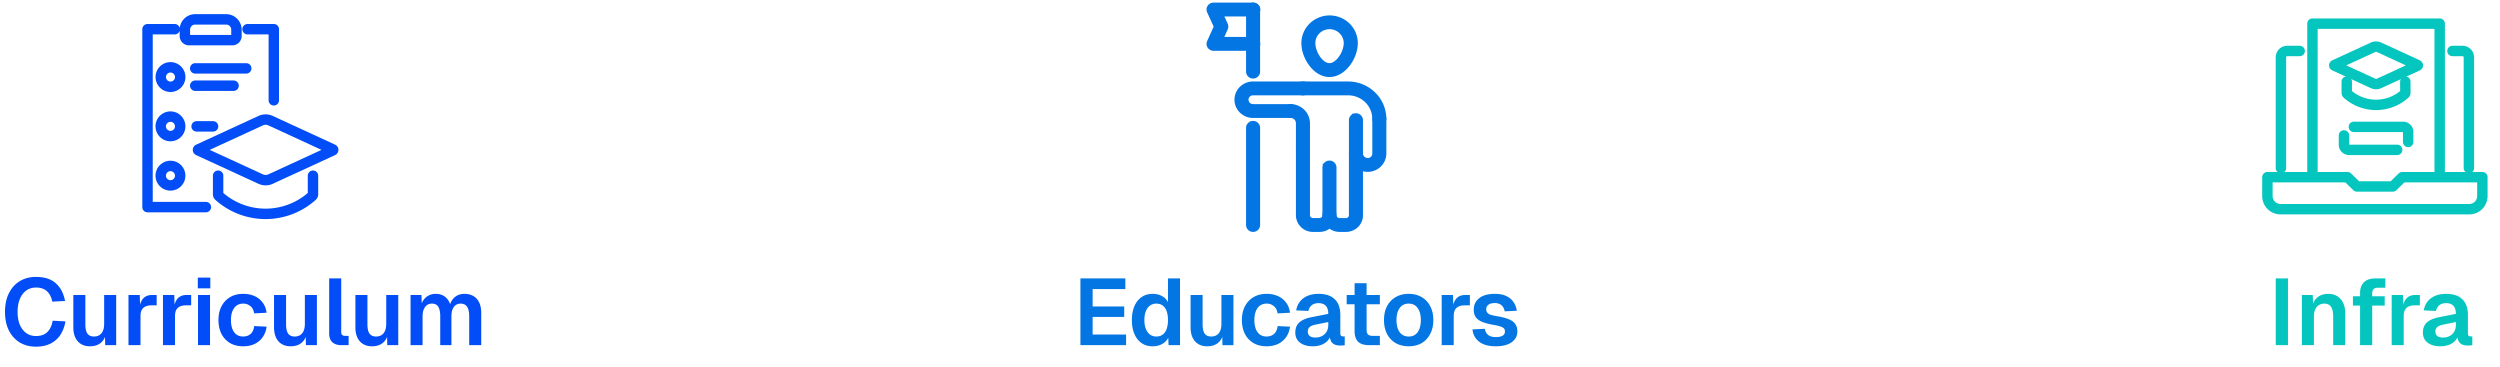
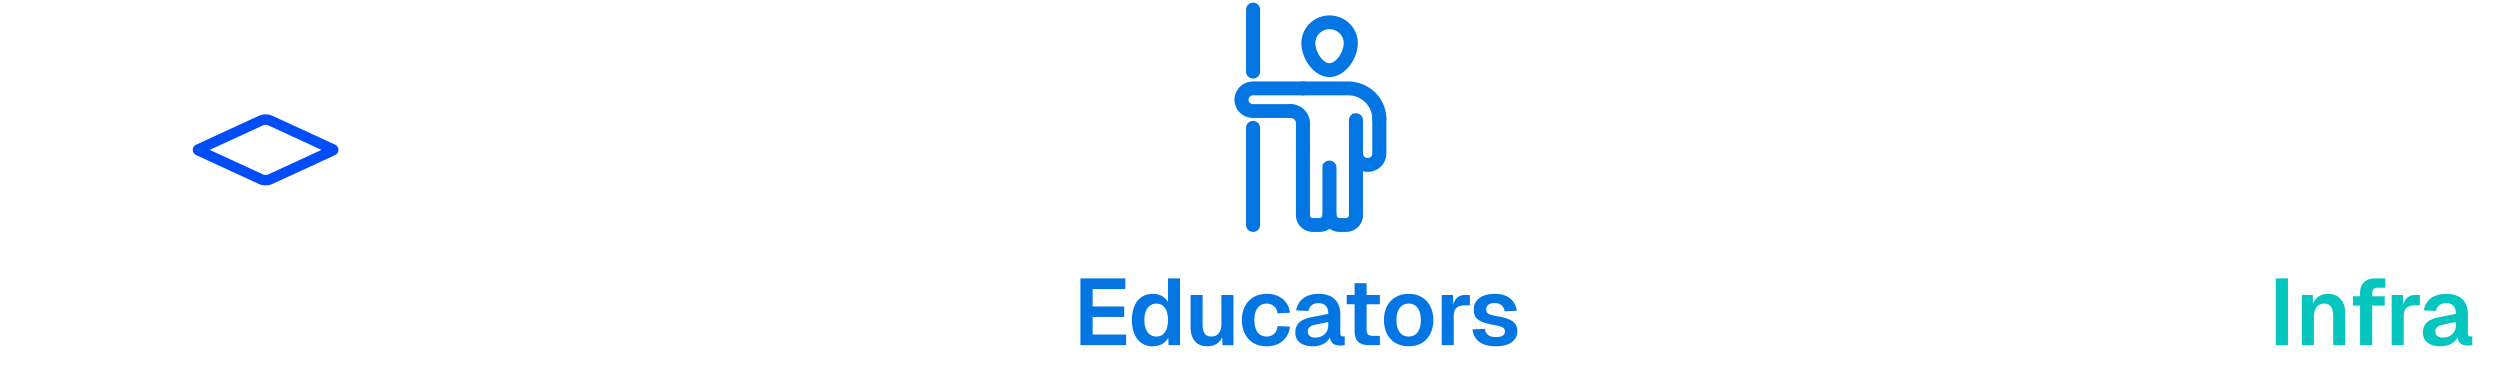
<svg xmlns="http://www.w3.org/2000/svg" width="266" height="39" fill="none">
-   <path fill="#024DF7" d="M3.822 36.885q-.969 0-1.71-.44-.74-.45-1.16-1.27-.42-.83-.42-1.99 0-1.14.41-1.97.41-.84 1.15-1.29.741-.46 1.74-.46 1.36 0 2.11.68.75.67.98 1.88l-1.36.07q-.13-.7-.56-1.1-.429-.4-1.17-.4-.6 0-1.04.32-.44.321-.68.9-.24.58-.24 1.37 0 .801.24 1.38.25.57.69.88.441.31 1.02.31.79 0 1.22-.43.44-.44.56-1.2l1.36.07a3.7 3.7 0 0 1-.54 1.44q-.4.6-1.06.93-.65.32-1.54.32m5.74-.04q-.81 0-1.29-.53-.47-.54-.47-1.49v-3.44h1.28v3.12q0 .67.22.99.23.31.69.31.52 0 .8-.34.29-.35.29-1.01v-3.07h1.28v5.34h-1.17l-.03-1.47.16.05q-.12.76-.57 1.15t-1.19.39m4.107-.12v-5.34h1.2l.05 1.48-.11-.02q.12-.77.45-1.11.34-.35.92-.35h.49v1.1h-.5q-.41 0-.68.12a.84.84 0 0 0-.41.38q-.13.25-.13.66v3.08zm3.67 0v-5.34h1.2l.05 1.48-.11-.02q.12-.77.45-1.11.34-.35.92-.35h.49v1.1h-.5q-.41 0-.68.12a.84.84 0 0 0-.41.38q-.13.25-.13.66v3.08zm3.727 0v-5.34h1.28v5.34zm-.02-6.05v-1.14h1.33v1.14zm4.828 6.17q-.8 0-1.39-.34-.59-.35-.92-.98-.32-.63-.32-1.47t.32-1.46q.33-.63.92-.98t1.39-.35q.68 0 1.21.24t.86.69q.34.441.42 1.08l-1.32.07q-.08-.51-.4-.77a1.13 1.13 0 0 0-.77-.27q-.62 0-.96.47-.34.46-.34 1.28 0 .831.34 1.29t.96.46q.471 0 .78-.27.321-.27.39-.84l1.32.06a2.4 2.4 0 0 1-.41 1.11q-.33.47-.86.73-.53.25-1.22.25m5.043 0q-.81 0-1.29-.53-.47-.54-.47-1.49v-3.44h1.28v3.12q0 .67.22.99.231.31.69.31.52 0 .8-.34.29-.35.29-1.01v-3.07h1.28v5.34h-1.17l-.03-1.47.16.05q-.12.76-.57 1.15t-1.19.39m5.387-.12q-.579 0-.93-.3-.35-.3-.35-.96v-5.84h1.28v5.71q0 .201.1.3a.43.43 0 0 0 .3.1h.39v.99zm3.27.12q-.81 0-1.29-.53-.469-.54-.47-1.49v-3.44h1.28v3.12q0 .67.22.99.231.31.69.31.522 0 .8-.34.29-.35.29-1.01v-3.07h1.28v5.34h-1.17l-.03-1.47.16.05q-.12.76-.57 1.15t-1.19.39m4.108-.12v-5.34h1.16l.04 1.31-.12-.06q.09-.43.31-.73a1.55 1.55 0 0 1 1.27-.64q.68 0 1.1.39.42.381.53 1.05h-.17q.09-.47.31-.78a1.5 1.5 0 0 1 .55-.49q.34-.17.76-.17.55 0 .95.24.4.23.61.68.22.45.22 1.11v3.43h-1.28v-3.1q0-.66-.23-.99-.22-.33-.68-.33a.88.88 0 0 0-.53.16q-.22.16-.34.47-.11.3-.11.73v3.06h-1.19v-3.06q0-.66-.2-1.01-.201-.35-.69-.35a.88.88 0 0 0-.53.16q-.21.16-.34.47-.12.3-.12.73v3.06z" />
  <path fill="#05C6BF" d="M242.141 36.725v-7.1h1.3v7.1zm2.778 0v-5.34h1.16l.05 1.5-.15-.06q.08-.56.33-.9t.61-.5.79-.16q.59 0 .99.26.41.261.62.72.21.45.21 1.05v3.43h-1.28v-3.02q0-.45-.09-.76a.88.88 0 0 0-.3-.47q-.2-.17-.54-.17-.51 0-.82.36-.3.36-.3 1.04v3.02zm6.193 0v-5.55q0-.72.4-1.13.41-.42 1.25-.42h1.04v.99h-.8q-.31 0-.46.16-.14.16-.14.47v5.48zm-.76-4.21v-.99h3.38v.99zm4.123 4.21v-5.34h1.2l.05 1.48-.11-.02q.12-.77.45-1.11.34-.35.92-.35h.49v1.1h-.5q-.41 0-.68.12a.84.84 0 0 0-.41.38q-.13.25-.13.66v3.08zm5.18.12q-.84 0-1.35-.38-.51-.39-.51-1.08t.43-1.08 1.31-.56l1.77-.35q0-.57-.26-.85-.26-.29-.77-.29-.46 0-.73.22-.26.21-.36.61l-1.3-.06q.16-.85.78-1.3.62-.46 1.61-.46 1.14 0 1.72.58.59.57.59 1.64v1.94q0 .21.07.29.08.08.23.08h.17v.93a1 1 0 0 1-.2.03 4 4 0 0 1-.27.01q-.33 0-.59-.1a.8.8 0 0 1-.4-.37q-.14-.27-.14-.73l.11.08q-.08.351-.35.63a1.75 1.75 0 0 1-.66.42q-.399.15-.9.15m.26-.93q.43 0 .74-.17t.48-.47.17-.71v-.3l-1.38.28q-.43.09-.62.27a.6.6 0 0 0-.18.45q0 .31.2.48.21.17.59.17" />
-   <path stroke="#024DF7" stroke-linecap="round" stroke-linejoin="round" stroke-width="1.109" d="M21.906 22.036h-6.21V3.108h2.888M26.338 3.108h2.796v7.564M20.769 2.06h3.29a1.1 1.1 0 0 1 1.1 1.098v.671a.443.443 0 0 1-.444.443h-4.603a.443.443 0 0 1-.442-.442v-.672a1.1 1.1 0 0 1 1.099-1.099" />
-   <path stroke="#024DF7" stroke-linecap="round" stroke-linejoin="round" stroke-width="1.109" d="M18.14 9.233a1.035 1.035 0 1 0 0-2.07 1.035 1.035 0 0 0 0 2.07M19.144 13.681a1.035 1.035 0 1 0-2.016-.475 1.035 1.035 0 0 0 2.016.475M19.144 18.93a1.035 1.035 0 1 0-2.015-.476 1.035 1.035 0 0 0 2.015.476M20.772 7.276h5.426M20.772 9.118h4.08M20.918 13.446h1.752M33.302 18.696v1.98a.25.25 0 0 1-.087.186 7.445 7.445 0 0 1-9.92 0 .25.25 0 0 1-.088-.187v-1.979" />
  <path stroke="#024DF7" stroke-linecap="round" stroke-linejoin="round" stroke-width="1.109" d="m27.74 19.055-6.64-3.057a.06.06 0 0 1-.034-.052.06.06 0 0 1 .034-.05l6.64-3.059a1.25 1.25 0 0 1 1.043 0l6.64 3.058a.06.06 0 0 1 .033.051.06.06 0 0 1-.033.052l-6.64 3.057a1.25 1.25 0 0 1-1.043 0" />
  <path fill="#0376E4" d="M114.957 36.725v-7.1h4.78v1.13h-3.48v1.85h3.36v1.12h-3.36v1.87h3.56v1.13zm7.686.12q-.68 0-1.18-.34-.49-.34-.76-.97t-.27-1.48.27-1.48.77-.97 1.17-.34q.56 0 .98.23.43.23.65.65v-2.52h1.28v7.1h-1.22l-.03-.79q-.22.43-.66.67t-1 .24m.39-1.04q.4 0 .67-.2a1.2 1.2 0 0 0 .42-.59q.15-.4.15-.96 0-.57-.15-.96a1.2 1.2 0 0 0-.42-.59q-.27-.2-.67-.2-.58 0-.93.47-.34.46-.34 1.28 0 .8.34 1.28.35.47.93.47m5.405 1.04q-.81 0-1.29-.53-.47-.54-.47-1.49v-3.44h1.28v3.12q0 .67.22.99.231.31.69.31.52 0 .8-.34.29-.35.29-1.01v-3.07h1.28v5.34h-1.17l-.03-1.47.16.05q-.12.76-.57 1.15t-1.19.39m6.329 0q-.8 0-1.39-.34a2.4 2.4 0 0 1-.92-.98q-.32-.63-.32-1.47t.32-1.46q.33-.63.92-.98t1.39-.35a2.9 2.9 0 0 1 1.21.24q.53.24.86.69.34.44.42 1.08l-1.32.07q-.08-.51-.4-.77a1.13 1.13 0 0 0-.77-.27q-.62 0-.96.47-.34.46-.34 1.28 0 .83.34 1.29t.96.46q.471 0 .78-.27.321-.27.39-.84l1.32.06q-.08.64-.41 1.11t-.86.73q-.53.25-1.22.25m4.912 0q-.84 0-1.35-.38-.51-.39-.51-1.08t.43-1.08 1.31-.56l1.77-.35q0-.57-.26-.85-.26-.29-.77-.29-.46 0-.73.22-.261.21-.36.61l-1.3-.06q.159-.85.78-1.3.62-.46 1.61-.46 1.14 0 1.72.58.59.57.59 1.64v1.94q0 .21.07.29.08.08.23.08h.17v.93a1 1 0 0 1-.2.03q-.13.01-.27.01-.33 0-.59-.1a.8.8 0 0 1-.4-.37q-.14-.27-.14-.73l.11.08q-.08.35-.35.63-.261.27-.66.42-.4.15-.9.15m.26-.93q.43 0 .74-.17.309-.17.48-.47t.17-.71v-.3l-1.38.28q-.43.09-.62.27a.6.6 0 0 0-.18.45q0 .31.2.48.21.17.59.17m5.738.81q-.8 0-1.18-.37-.37-.37-.37-1.16v-5.06h1.28v4.94q0 .37.16.52.16.14.5.14h.75v.99zm-2.39-4.35v-.99h3.53v.99zm6.6 4.47q-.79 0-1.39-.34a2.4 2.4 0 0 1-.92-.98q-.32-.63-.32-1.47 0-.85.32-1.47.33-.63.92-.97.6-.35 1.39-.35t1.38.35q.59.34.91.97.33.62.33 1.47 0 .84-.33 1.47-.32.63-.91.98-.59.34-1.38.34m0-1.04q.62 0 .95-.46.34-.46.34-1.29 0-.82-.34-1.28-.33-.47-.95-.47t-.96.47q-.34.46-.34 1.28 0 .83.34 1.29t.96.46m3.508.92v-5.34h1.2l.05 1.48-.11-.02q.12-.77.45-1.11.34-.35.92-.35h.49v1.1h-.5q-.41 0-.68.12a.84.84 0 0 0-.41.38q-.13.25-.13.66v3.08zm5.762.12q-.79 0-1.33-.23a1.9 1.9 0 0 1-.82-.64 1.8 1.8 0 0 1-.33-.93l1.31-.06q.07.42.35.65t.83.23q.45 0 .7-.14.26-.15.26-.46 0-.18-.09-.3t-.34-.21a5 5 0 0 0-.74-.18q-.82-.14-1.29-.34-.47-.21-.67-.52-.19-.31-.19-.77 0-.75.57-1.21.58-.47 1.69-.47.72 0 1.21.24.49.23.76.64.28.4.35.92l-1.29.06a1.3 1.3 0 0 0-.18-.47.8.8 0 0 0-.35-.3 1.15 1.15 0 0 0-.52-.11q-.45 0-.68.18a.58.58 0 0 0-.23.48q0 .21.1.35a.8.8 0 0 0 .35.23q.24.08.64.15.84.13 1.32.34.489.2.69.52.21.31.21.75 0 .51-.29.87-.28.36-.8.55-.51.18-1.2.18" />
  <g fill="#0376E4" stroke="#0376E4" stroke-width=".277" clip-path="url(#a)">
    <path d="M138.635 14.976c.16 0 .314.063.428.175.115.112.18.264.18.424v7.31a.5.5 0 0 0 .032.174.46.46 0 0 0 .435.28h.692a.46.46 0 0 0 .321-.138.43.43 0 0 0 .123-.314v-5.065c0-.16.065-.313.179-.425a.62.62 0 0 1 .859 0 .6.6 0 0 1 .179.425v5.06l-.004.161a1.632 1.632 0 0 1-1.014 1.368 1.7 1.7 0 0 1-.641.126h-.691a1.673 1.673 0 0 1-1.563-1.018 1.6 1.6 0 0 1-.125-.637v-7.308a.6.6 0 0 1 .18-.423.61.61 0 0 1 .43-.175Z" />
    <path d="M144.271 15.734c.161 0 .316.063.43.175s.18.264.18.424v6.548l-.006.162a1.623 1.623 0 0 1-.471 1.009 1.69 1.69 0 0 1-1.183.485h-.691c-.446 0-.874-.174-1.19-.483a1.64 1.64 0 0 1-.496-1.17l.011-.119a.606.606 0 0 1 .598-.481c.16 0 .315.063.429.175s.18.265.18.425c0 .12.049.234.136.32a.48.48 0 0 0 .332.136h.689a.46.46 0 0 0 .32-.137.44.44 0 0 0 .124-.315v-6.555c0-.16.065-.312.179-.424a.61.61 0 0 1 .429-.175ZM138.632 8.807a.61.61 0 0 1 .584.36.59.59 0 0 1-.142.673.61.61 0 0 1-.442.162v.001h-5.307a.63.63 0 0 0-.441.179.6.6 0 0 0 0 .855.63.63 0 0 0 .441.178h3.982c.16 0 .314.063.428.175a.593.593 0 0 1 0 .85.6.6 0 0 1-.428.173h-3.982a1.87 1.87 0 0 1-1.3-.528 1.8 1.8 0 0 1-.398-.585 1.76 1.76 0 0 1 0-1.382 1.82 1.82 0 0 1 .995-.974c.223-.09.462-.137.703-.137z" />
    <path d="M137.31 11.212c.515.005 1.009.21 1.372.57.362.361.565.848.561 1.356v2.437c0 .16-.065.313-.18.425a.613.613 0 0 1-1.038-.424v-2.44a.7.7 0 0 0-.436-.67.7.7 0 0 0-.281-.056.61.61 0 0 1-.429-.175.593.593 0 0 1 0-.848.61.61 0 0 1 .43-.175zM146.761 12.054a.62.62 0 0 1 .429.174.6.6 0 0 1 .18.424v3.682a1.8 1.8 0 0 1-.544 1.284c-.347.34-.818.531-1.308.532h-.002a1.9 1.9 0 0 1-1.301-.537 1.83 1.83 0 0 1-.551-1.277v-3.548c0-.16.065-.313.18-.425a.613.613 0 0 1 .858 0c.115.112.18.265.18.425v3.544l.014.12a.62.62 0 0 0 .174.315c.119.117.28.184.45.186h.001a.64.64 0 0 0 .451-.179.62.62 0 0 0 .18-.438v-3.684a.59.59 0 0 1 .18-.424.62.62 0 0 1 .429-.175Z" />
    <path d="M143.441 8.809a3.97 3.97 0 0 1 2.774 1.126 3.8 3.8 0 0 1 1.153 2.718v.001c0 .16-.066.312-.18.424a.617.617 0 0 1-.859 0 .6.6 0 0 1-.179-.426 2.62 2.62 0 0 0-.794-1.87 2.74 2.74 0 0 0-1.915-.777h-4.809v-.001a.614.614 0 0 1-.584-.36.593.593 0 0 1 .348-.8.6.6 0 0 1 .236-.034v-.001zM141.47 1.78c.758 0 1.486.296 2.023.822s.84 1.24.84 1.985c-.002.789-.321 1.65-.832 2.315-.511.664-1.231 1.154-2.047 1.154-.809 0-1.523-.49-2.028-1.155s-.821-1.526-.821-2.314c.001-.745.303-1.46.84-1.985a2.9 2.9 0 0 1 2.025-.822Zm-1.652 2.807c0 .493.203 1.068.519 1.52.319.456.726.75 1.117.75s.804-.299 1.129-.76c.322-.455.528-1.03.528-1.51 0-.428-.174-.84-.484-1.144a1.68 1.68 0 0 0-1.173-.476 1.68 1.68 0 0 0-1.162.48 1.587 1.587 0 0 0-.474 1.14ZM133.328 13.002q.12 0 .232.045a.62.62 0 0 1 .33.324q.045.11.047.23v10.337c0 .16-.066.313-.18.425a.614.614 0 0 1-.859 0 .6.6 0 0 1-.179-.425V13.6a.59.59 0 0 1 .179-.423.61.61 0 0 1 .43-.175ZM133.328.417q.12 0 .232.044a.62.62 0 0 1 .33.325q.045.109.047.23v6.603c0 .16-.066.312-.18.424a.615.615 0 0 1-.859 0 .6.6 0 0 1-.179-.424V1.015a.59.59 0 0 1 .179-.424.61.61 0 0 1 .43-.174Z" />
-     <path d="M133.324.417a.62.62 0 0 1 .443.163.588.588 0 0 1 0 .87.61.61 0 0 1-.443.162v.001h-3.266l.444.969a.6.6 0 0 1 .039.369l-.039.118-.446 1.001h3.267a.62.62 0 0 1 .443.163.6.6 0 0 1 .14.673.6.6 0 0 1-.582.36v.001h-4.202a.62.62 0 0 1-.508-.271.59.59 0 0 1-.048-.57l.719-1.596-.718-1.57a.59.59 0 0 1 .045-.572.61.61 0 0 1 .51-.271z" />
  </g>
  <g stroke="#05C6BF" stroke-linecap="round" stroke-linejoin="round" stroke-width="1.109" clip-path="url(#b)">
    <path d="M242.691 17.88V6.1a.677.677 0 0 1 .676-.676h1.317M260.941 5.424h1.072a.676.676 0 0 1 .676.677v11.78M241.252 20.862v-2.008h8.522l1.006.984h3.818l1.005-.984h8.522v2.008a1.4 1.4 0 0 1-.862 1.29 1.4 1.4 0 0 1-.535.105h-20.079a1.4 1.4 0 0 1-.988-.408 1.4 1.4 0 0 1-.409-.987M259.582 18.774V2.516h-13.537v16.258" />
    <path d="M255.927 8.684v1.191a.15.15 0 0 1-.052.115 4.6 4.6 0 0 1-6.127 0 .153.153 0 0 1-.053-.115V8.684" />
    <path d="m252.49 8.873-4.105-1.888a.03.03 0 0 1-.014-.013.03.03 0 0 1 0-.038.03.03 0 0 1 .014-.013l4.105-1.888a.77.77 0 0 1 .644 0l4.105 1.891a.03.03 0 0 1 .014.013.03.03 0 0 1 0 .038.03.03 0 0 1-.014.013l-4.105 1.888a.77.77 0 0 1-.644-.003M250.451 13.499h5.234a.54.54 0 0 1 .544.543v1.06M255.058 15.944h-5.116a.544.544 0 0 1-.544-.543v-.992" />
  </g>
  <defs>
    <clipPath id="a">
      <path fill="#fff" d="M125.604 0h24.953v24.953h-24.953z" />
    </clipPath>
    <clipPath id="b">
-       <path fill="#fff" d="M240.281 0h24.953v24.953h-24.953z" />
-     </clipPath>
+       </clipPath>
  </defs>
</svg>